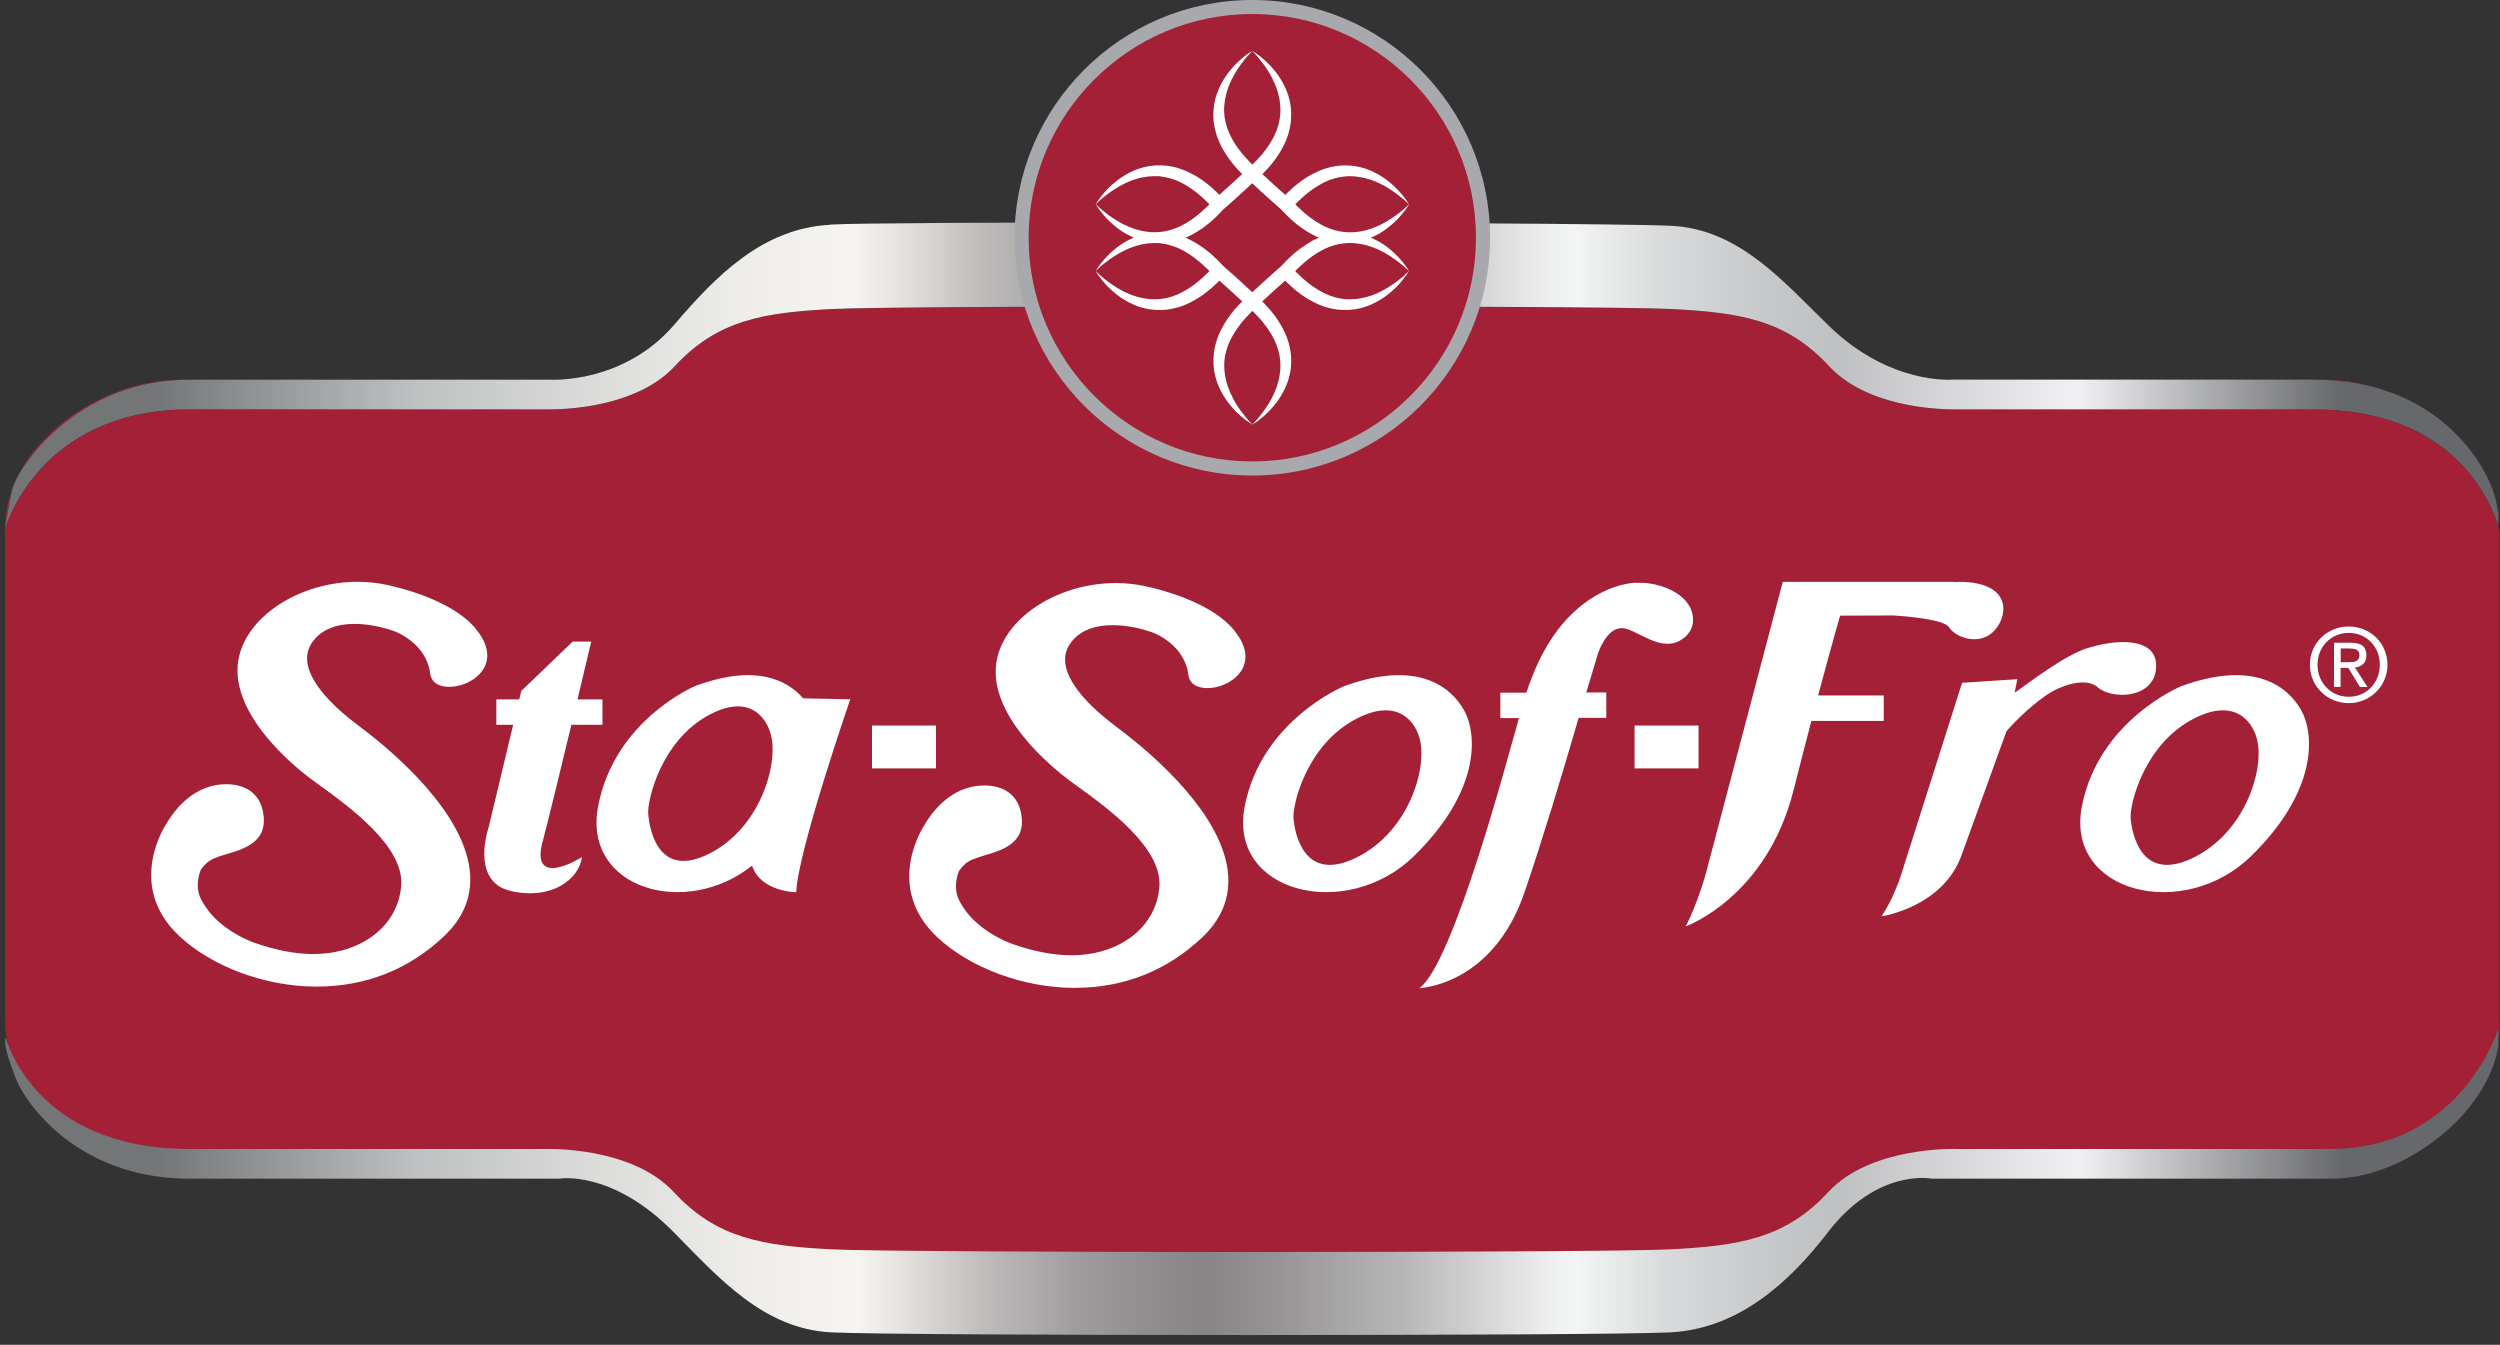
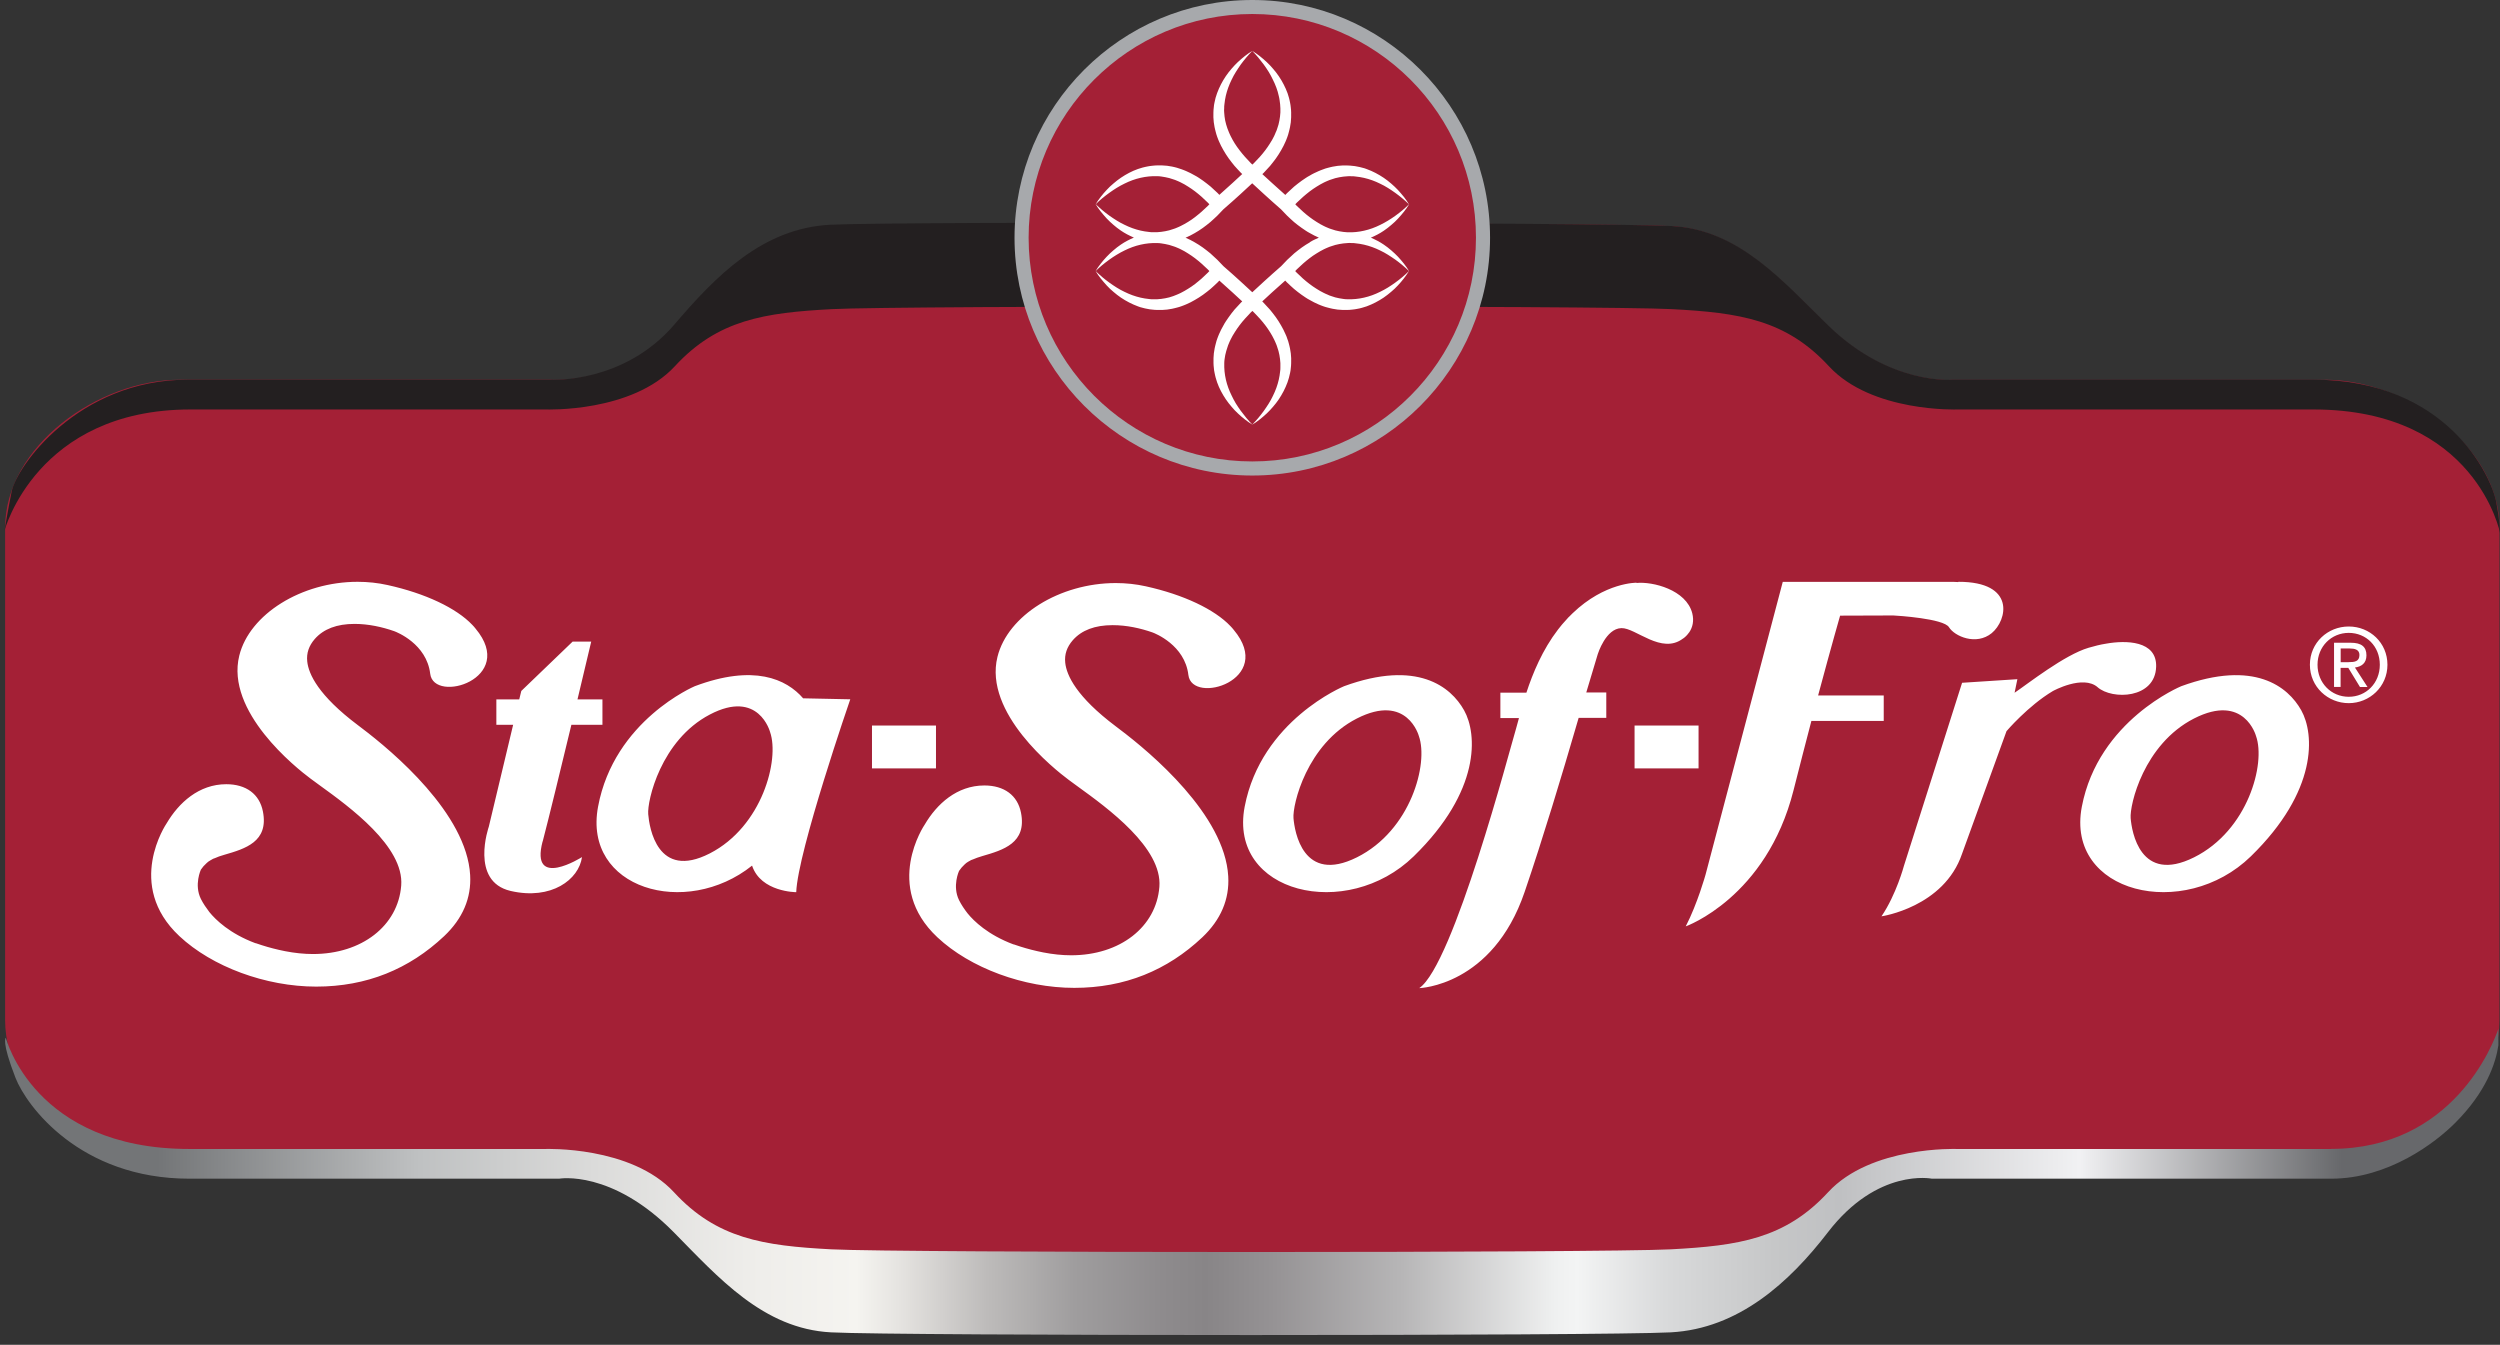
<svg xmlns="http://www.w3.org/2000/svg" xmlns:xlink="http://www.w3.org/1999/xlink" id="Layer_2" data-name="Layer 2" viewBox="0 0 278.53 149.83">
  <rect x="0" y="0" width="278.53" height="149.83" fill="#333333" stroke="none" />
  <defs>
    <style>      .cls-1 {        clip-path: url(#clippath);      }      .cls-2 {        fill: none;      }      .cls-2, .cls-3, .cls-4, .cls-5, .cls-6, .cls-7, .cls-8 {        stroke-width: 0px;      }      .cls-3 {        fill: url(#linear-gradient);      }      .cls-4 {        fill: #a7a9ac;      }      .cls-9 {        clip-path: url(#clippath-1);      }      .cls-5 {        fill: #a42036;      }      .cls-6 {        fill: #231f20;      }      .cls-7 {        fill: url(#linear-gradient-2);      }      .cls-8 {        fill: #fff;      }    </style>
    <clipPath id="clippath">
-       <path class="cls-2" d="M92.48,25.04c-7.57.4-12.76,5.76-17.34,11.11-5.65,6.61-13.71,6.15-13.71,6.15H20.95c-12.32,0-19.11,9.74-19.65,12.45-.43,2.16-.8,4.37-.8,4.37,0,0,3.56-13.51,20.71-13.51h39.64s9.56.36,14.34-4.82c4.78-5.18,9.96-5.96,17.52-6.36s85.97-.4,93.54,0,12.74,1.18,17.52,6.36c4.78,5.18,14.33,4.82,14.33,4.82h39.64c15.7,0,19.81,10.36,20.62,13.09v-1.28c-.06-.41-.13-.9-.24-1.46-.54-2.98-5.55-13.67-20.38-13.67h-40.2s-6.95.64-13.77-5.98c-5.06-4.9-9.96-10.76-17.52-11.15-4.42-.23-33.05-.38-57.62-.38-17.53,0-32.99.07-36.14.24" />
-     </clipPath>
+       </clipPath>
    <linearGradient id="linear-gradient" x1="-266.9" y1="256.46" x2="-265.9" y2="256.46" gradientTransform="translate(65569.29 63030.1) scale(245.61 -245.61)" gradientUnits="userSpaceOnUse">
      <stop offset="0" stop-color="#737577" />
      <stop offset=".12" stop-color="#bfc1c2" />
      <stop offset=".2" stop-color="#dbdbda" />
      <stop offset=".27" stop-color="#eeedea" />
      <stop offset=".32" stop-color="#f5f4f0" />
      <stop offset=".34" stop-color="#e5e3e0" />
      <stop offset=".38" stop-color="#bdbbba" />
      <stop offset=".42" stop-color="#9f9d9e" />
      <stop offset=".46" stop-color="#8e8b8d" />
      <stop offset=".48" stop-color="#888587" />
      <stop offset=".51" stop-color="#959294" />
      <stop offset=".57" stop-color="#b7b6b7" />
      <stop offset=".64" stop-color="#eff0f0" />
      <stop offset=".65" stop-color="#f3f4f4" />
      <stop offset=".69" stop-color="#d9dadb" />
      <stop offset=".74" stop-color="#c6c7c8" />
      <stop offset=".77" stop-color="#bfc0c2" />
      <stop offset=".88" stop-color="#f1f1f3" />
      <stop offset="1" stop-color="#67686b" />
    </linearGradient>
    <clipPath id="clippath-1">
      <path class="cls-2" d="M259.73,128.01h-41.73s-9.56-.36-14.33,4.82c-4.78,5.18-9.96,5.96-17.52,6.36-7.57.4-85.97.4-93.54,0-7.56-.4-12.74-1.18-17.52-6.36-4.78-5.18-14.34-4.82-14.34-4.82H21.1c-17.33,0-20.45-12.39-20.45-12.39,0,0-.53.34,1.08,4.47,1.22,3.12,7.18,11.23,19.37,11.23h41.19s5.86-1.05,12.78,5.97c4.95,5.02,9.96,10.76,17.52,11.15,7.57.4,85.97.4,93.54,0,7.56-.4,13.23-5.57,17.52-11.15,5.54-7.21,11.59-5.97,11.59-5.97h44.48c6.37,0,11.62-4.01,13.82-6.22,3.46-3.46,4.52-6.66,4.81-8.64v-1.84c-.57,1.68-5.05,13.38-18.64,13.38" />
    </clipPath>
    <linearGradient id="linear-gradient-2" y1="256.16" y2="256.16" gradientTransform="translate(65569.55 63047.27) scale(245.61 -245.61)" xlink:href="#linear-gradient" />
  </defs>
  <g id="Layer_1-2" data-name="Layer 1">
    <path class="cls-5" d="M259.04,42.31c9.05,0,19.43,7.39,19.43,16.5v54.85c0,9.11-10.38,16.5-19.43,16.5h.69s-44.48.01-44.48.01c0,0-6.05-1.23-11.59,5.97-4.29,5.59-9.96,10.76-17.52,11.15s-85.97.4-93.53,0-12.58-6.14-17.52-11.15c-6.92-7.02-12.78-5.97-12.78-5.97H20c-9.05-.01-19.43-7.4-19.43-16.51v-54.85c0-9.11,10.38-16.5,19.43-16.5h41.33s8.11.64,13.76-5.97c4.58-5.36,9.96-10.76,17.52-11.15,7.57-.4,85.97-.4,93.54,0,7.57.4,12.46,6.25,17.52,11.15,6.83,6.62,13.78,5.98,13.78,5.98h41.6Z" />
    <path class="cls-6" d="M.5,59.13s3.56-13.51,20.71-13.51h39.64s9.56.36,14.34-4.82c4.78-5.18,9.96-5.96,17.52-6.36,7.56-.4,85.97-.4,93.53,0,7.57.4,12.74,1.18,17.52,6.36,4.78,5.18,14.34,4.82,14.34,4.82h39.64c18.08,0,20.79,13.74,20.79,13.74,0,0,.03-.97-.41-3.39-.54-2.98-5.55-13.67-20.38-13.67h-40.2s-6.95.64-13.78-5.97c-5.06-4.9-9.96-10.76-17.52-11.15-7.56-.4-86.2-.53-93.76-.14-7.57.4-12.76,5.75-17.34,11.11-5.65,6.61-13.71,6.15-13.71,6.15H20.95c-12.32,0-19.11,9.74-19.65,12.45-.43,2.16-.8,4.37-.8,4.37" />
    <g class="cls-1">
-       <rect class="cls-3" x=".45" y="24.32" width="277.97" height="35.3" transform="translate(-.15 .49) rotate(-.2)" />
-     </g>
+       </g>
    <g class="cls-9">
      <rect class="cls-7" x=".06" y="114.14" width="278.36" height="35.2" transform="translate(-.46 .49) rotate(-.2)" />
    </g>
    <path class="cls-8" d="M257.35,74.06c0-2.45,1.98-4.26,4.33-4.26s4.31,1.81,4.31,4.26-1.99,4.28-4.31,4.28-4.33-1.81-4.33-4.28M261.68,77.63c1.93,0,3.46-1.51,3.46-3.57s-1.52-3.55-3.46-3.55-3.48,1.52-3.48,3.55,1.52,3.57,3.48,3.57M260.78,76.53h-.74v-4.92h1.87c1.16,0,1.74.43,1.74,1.4,0,.88-.55,1.26-1.28,1.36l1.4,2.17h-.84l-1.3-2.13h-.86v2.13ZM261.67,73.77c.63,0,1.2-.05,1.2-.8,0-.61-.55-.72-1.07-.72h-1.02v1.53h.89ZM79.08,95.08c5.85-3,7.78-10.46,6.72-13.51,0,0-1.26-4.83-6.72-1.96-5.46,2.86-6.99,9.63-6.86,11.1.12,1.47,1.01,7.37,6.86,4.37M94.73,77.91s-5.85,16.94-6.02,21.49c0,0-3.94,0-4.92-2.96-7.38,5.9-18.86,2.59-17.16-6.56,1.79-9.64,10.78-13.43,10.78-13.43,6.57-2.47,10.2-.81,12.07,1.35l5.24.11ZM123.98,69.65c1.54,0,3.08.34,4.42.81.28.1,3.61,1.41,4,4.74.4,3.39,9.73.56,5.05-5.03-.11-.14-.23-.28-.36-.41-1.77-1.87-5.23-3.51-9.44-4.44-1.08-.24-2.2-.36-3.34-.36-6.25,0-12.04,3.61-13.18,8.22-1.55,6.26,6.33,12.51,7.93,13.7.31.23.67.49,1.05.77,3.29,2.38,9.4,6.81,9.06,11.15-.35,4.49-4.4,7.63-9.83,7.63-1,0-2.05-.11-3.12-.32-.9-.18-1.76-.4-2.57-.66-.23-.07-.47-.15-.69-.23h-.04c-2.86-1.07-4.42-2.6-5.12-3.46-.35-.45-.69-.95-.95-1.47-.78-1.58,0-3.26,0-3.26h0c.18-.27.39-.51.62-.72.12-.12.25-.22.39-.3.11-.07.22-.13.34-.19.07-.03.14-.06.22-.08.26-.12.58-.23,1.01-.36,2.34-.68,4.99-1.45,4.32-4.84-.38-1.93-1.87-3.03-4.08-3.03-3.06,0-5.3,2.07-6.64,4.35-.05.07-4.67,6.88,1.41,12.57,3.65,3.42,9.63,5.63,15.25,5.63s10.36-1.95,14.26-5.63c2.06-1.95,3.04-4.24,2.89-6.8-.38-6.82-8.58-13.73-12.1-16.38-.09-.07-.14-.11-.17-.13-.04-.04-.12-.1-.25-.19-4.39-3.3-5.49-5.68-5.64-7.09-.1-.93.18-1.75.84-2.51.98-1.12,2.47-1.68,4.43-1.68M39.5,69.51c1.54,0,3.08.34,4.42.81.28.1,3.61,1.41,4.01,4.74.4,3.39,9.73.56,5.05-5.03-.11-.14-.23-.28-.36-.41h0c-1.77-1.87-5.23-3.51-9.44-4.44-1.08-.24-2.2-.36-3.34-.36-6.25,0-12.04,3.61-13.18,8.22-1.55,6.25,6.33,12.51,7.93,13.7.31.23.67.49,1.05.77,3.29,2.38,9.4,6.81,9.06,11.15-.35,4.49-4.4,7.63-9.83,7.63-1,0-2.05-.11-3.12-.32-.9-.18-1.76-.4-2.57-.66-.24-.07-.47-.15-.69-.23h-.04c-2.86-1.07-4.42-2.6-5.12-3.46-.34-.45-.69-.95-.95-1.47-.78-1.58,0-3.26,0-3.26h0c.18-.27.39-.51.63-.72.12-.12.25-.22.4-.3.11-.07.22-.13.33-.19.07-.03.14-.06.22-.08.26-.12.58-.24,1.01-.36,2.34-.68,4.99-1.45,4.32-4.84-.38-1.93-1.87-3.03-4.08-3.03-3.06,0-5.3,2.08-6.64,4.35-.05.07-4.67,6.88,1.41,12.57,3.65,3.42,9.63,5.63,15.25,5.63s10.36-1.95,14.26-5.63c2.06-1.95,3.04-4.24,2.89-6.8-.38-6.82-8.58-13.73-12.09-16.38-.09-.07-.15-.11-.17-.13-.04-.03-.12-.1-.25-.19-4.39-3.3-5.49-5.68-5.64-7.09-.1-.93.18-1.75.84-2.51.98-1.12,2.47-1.68,4.43-1.68M244.44,95.52c6.02-3,8-10.46,6.91-13.51,0,0-1.29-4.83-6.91-1.96-5.61,2.87-7.18,9.64-7.06,11.1.12,1.47,1.04,7.37,7.06,4.37M256.39,79.14c1.48,2.65,1.85,8.98-5.61,16.26-7.46,7.28-20.68,4.13-18.84-5.52,1.84-9.64,11.08-13.43,11.08-13.43,8.13-2.97,11.89.04,13.37,2.69M233.69,76.56c1.64,1.44,6.43,1.29,6.53-2.28.09-2.93-3.39-2.96-5.57-2.57-.65.1-1.31.27-1.96.46-2.68.79-6.73,3.99-8.24,5.01l.31-1.51-6.16.4-6.48,20.4s-.85,3.19-2.5,5.62c0,0,6.96-1.01,8.98-6.98l4.95-13.65s2.39-2.81,5.15-4.46c.03-.02,3.38-1.86,5.01-.43M209.87,77.48h-7.31c1.51-5.63,2.45-8.89,2.45-8.89l5.93-.02c.43.02,5.61.34,6.2,1.31.62,1.01,3.03,2.07,4.76.66,1.73-1.42,2.72-5.73-3.71-5.72l-.02.03c-.6-.04-1.19-.02-1.66-.02h-17.89l-8.6,32.61s-.9,3.24-2.21,5.77c0,0,8.99-3.2,12.01-15.16.72-2.85,1.39-5.43,1.99-7.73h8.06v-2.83ZM187.49,71.16c.27-.18.5-.42.68-.68l.03-.03h0c.38-.56.55-1.28.34-2.12-.67-2.63-4.42-3.56-6.22-3.38l.03-.03s-3.54-.06-7.15,3.41c-.06.06-.12.12-.18.18-.08.08-.16.15-.24.24h-.01c-.26.28-.48.53-.68.76-.04.04-.07.09-.11.13-.15.18-.28.35-.4.5-1.73,2.25-2.81,4.86-3.52,7.03h-2.9v2.83h2.07c-.12.46-.23.86-.31,1.13-.69,2.27-6.99,26.38-10.8,28.96,0,0,8.16-.22,11.74-10.71,2.03-5.94,4.23-13.26,5.75-18.48l.04-.14.23-.78h3.08v-2.83h-2.23l1.28-4.27c.02-.05.89-2.85,2.63-2.9,1.59-.05,4.47,2.99,6.87,1.16M189.24,80.83h-7.13v4.78h7.13v-4.78ZM104.28,80.83h-7.13v4.78h7.13v-4.78ZM151.17,95.52c6.02-3,8-10.46,6.91-13.51,0,0-1.29-4.83-6.91-1.96-5.61,2.87-7.18,9.64-7.06,11.1.12,1.47,1.04,7.37,7.06,4.37M163.12,79.14c1.48,2.65,1.85,8.98-5.61,16.26-7.46,7.28-20.68,4.13-18.84-5.52,1.84-9.64,11.08-13.43,11.08-13.43,8.13-2.97,11.89.04,13.37,2.69M60.45,93.75c-1.42,5.42,4.39,1.74,4.39,1.74-.34,2.49-3.4,4.83-7.96,3.77-4.56-1.07-2.42-7.16-2.42-7.16l2.71-11.35h-1.87v-2.83h2.55l.23-.94,5.72-5.5h2.07s-.66,2.78-1.53,6.44h2.78v2.83h-3.46c-1.17,4.85-2.5,10.34-3.2,13.01" />
    <path class="cls-5" d="M165.22,26.49c0,14.2-11.51,25.71-25.7,25.71s-25.71-11.51-25.71-25.71S125.32.78,139.52.78s25.7,11.51,25.7,25.71" />
    <path class="cls-4" d="M139.52,1.56c-13.74,0-24.92,11.18-24.92,24.92s11.18,24.93,24.92,24.93,24.92-11.18,24.92-24.93S153.26,1.56,139.52,1.56M139.52,52.98c-14.61,0-26.49-11.88-26.49-26.49S124.91,0,139.52,0s26.49,11.88,26.49,26.49-11.88,26.49-26.49,26.49" />
    <path class="cls-8" d="M145.95,26.99c-.32.17-.61.38-.91.58-.3.2-.56.44-.85.66-.27.24-.52.48-.78.72l-.68.71c-1.29,1.12-2.67,2.4-3.21,2.9h0s0,0,0,0c-.54-.5-1.91-1.78-3.21-2.9l-.68-.71c-.26-.24-.51-.48-.78-.72-.28-.22-.55-.45-.85-.66-.3-.2-.59-.41-.91-.58-.31-.19-.64-.34-.97-.49h-.04s.04-.03.04-.03c.33-.15.66-.3.97-.49.32-.17.61-.38.91-.58.3-.2.56-.44.85-.66.27-.23.52-.48.78-.72l.67-.7c1.3-1.12,2.68-2.4,3.21-2.9h0s0,0,0,0c.54.5,1.92,1.78,3.21,2.9l.67.7c.26.24.51.49.78.72.28.22.55.45.85.65.3.2.59.42.91.58.31.19.64.34.97.49h.04s-.04.03-.04.03c-.33.15-.67.3-.97.49M155.76,28.61c-.24-.25-.49-.49-.75-.71-.26-.23-.54-.44-.83-.64-.45-.31-.94-.56-1.45-.78.51-.22,1-.47,1.45-.78.29-.2.57-.41.83-.64.27-.22.52-.46.75-.71.23-.25.46-.51.67-.78.21-.27.41-.55.58-.84-.48.48-1,.91-1.54,1.3-.27.19-.54.38-.83.55-.28.17-.57.33-.86.47-.58.29-1.18.51-1.8.65-.15.04-.31.06-.46.09-.15.03-.31.05-.46.06-.15.02-.31.03-.46.03-.15,0-.31,0-.46,0-.31-.01-.61-.06-.91-.11l-.45-.1c-.15-.04-.29-.1-.44-.14-.15-.04-.29-.1-.43-.16-.14-.07-.29-.11-.42-.19-.27-.14-.55-.28-.81-.46-.27-.16-.52-.35-.77-.53-.26-.18-.49-.4-.73-.6l-.7-.65-.17-.18.17-.18.7-.65c.25-.2.48-.42.73-.6.25-.18.5-.37.77-.53.26-.18.54-.31.81-.46.14-.08.28-.12.42-.19.14-.06.28-.12.43-.16.15-.05.29-.1.43-.14l.45-.1c.3-.05.6-.1.91-.11.15-.02.31-.01.46,0,.15,0,.31,0,.46.03.15.01.31.03.46.06.15.03.31.05.46.09.61.14,1.22.36,1.8.65.29.14.58.29.86.47.28.17.55.36.82.55.54.39,1.06.82,1.54,1.29-.17-.29-.37-.57-.58-.84-.21-.27-.44-.52-.67-.78-.24-.25-.49-.49-.75-.71-.26-.23-.54-.44-.83-.64-.58-.39-1.22-.73-1.89-.97-.17-.07-.34-.12-.52-.16-.17-.05-.35-.09-.53-.12-.18-.04-.36-.07-.54-.08-.18-.02-.36-.04-.55-.04-.37-.02-.74,0-1.1.04l-.55.09c-.18.03-.36.09-.54.13-.18.04-.35.1-.53.17-.17.07-.35.12-.51.2-.33.15-.67.3-.97.49-.33.17-.61.38-.91.58-.3.2-.56.44-.85.66-.27.24-.52.48-.78.72l-.19.2c-1.04-.92-2.06-1.86-2.56-2.32l.14-.13c.24-.26.48-.51.72-.78.22-.28.45-.55.66-.85.2-.3.41-.59.58-.91.19-.31.34-.64.49-.97.08-.16.13-.34.2-.51.06-.17.12-.35.16-.53.04-.18.1-.35.13-.54l.09-.55c.03-.37.06-.74.04-1.1,0-.18-.02-.37-.04-.55-.02-.18-.04-.36-.08-.54-.04-.18-.07-.36-.12-.53-.05-.17-.1-.35-.16-.52-.25-.68-.58-1.31-.97-1.89-.2-.29-.41-.57-.64-.83-.22-.26-.46-.52-.71-.75-.25-.23-.51-.46-.78-.67-.27-.21-.55-.41-.84-.58.48.48.9,1,1.3,1.54.19.27.38.54.55.82.17.28.32.57.46.86.29.58.52,1.18.65,1.8.05.15.06.31.09.46.03.15.05.31.06.46.02.15.03.31.03.46,0,.15,0,.31,0,.46-.01.3-.06.61-.11.9l-.1.45c-.04.15-.09.29-.14.44-.04.15-.1.29-.17.43-.06.14-.11.29-.18.42-.14.27-.28.55-.46.81-.16.27-.35.52-.53.77-.18.26-.4.49-.6.73l-.65.69-.18.17-.18-.17-.65-.7c-.2-.24-.42-.48-.6-.73-.18-.25-.38-.5-.54-.77-.17-.26-.31-.54-.45-.81-.08-.14-.12-.28-.19-.42-.06-.14-.12-.28-.17-.43-.05-.15-.1-.29-.14-.44l-.11-.45c-.05-.3-.1-.6-.11-.9-.02-.15-.01-.31,0-.46,0-.15,0-.31.03-.46.02-.15.03-.31.06-.46.03-.15.05-.31.09-.46.14-.61.36-1.21.65-1.8.14-.29.29-.58.47-.86.17-.28.36-.55.55-.83.39-.53.82-1.05,1.3-1.53-.29.17-.57.37-.84.58-.27.21-.52.44-.78.67-.25.24-.49.49-.71.75-.23.26-.44.54-.64.83-.39.58-.72,1.21-.97,1.89-.13.34-.22.69-.29,1.05-.04.18-.07.36-.08.54-.02.18-.04.36-.04.55-.02.37,0,.74.04,1.1l.09.55c.03.18.09.36.13.54.04.18.1.35.16.53.07.17.12.35.2.51.15.33.3.66.49.97.17.32.38.61.58.91.2.3.44.56.66.85.23.27.48.52.72.78l.14.13c-.49.46-1.51,1.4-2.55,2.32l-.19-.2c-.26-.24-.52-.49-.78-.72-.28-.22-.55-.45-.85-.66-.3-.2-.59-.42-.91-.58-.31-.19-.64-.34-.97-.49-.16-.08-.34-.13-.51-.2-.17-.06-.34-.12-.52-.17-.18-.04-.35-.1-.54-.13l-.55-.09c-.37-.03-.74-.06-1.11-.04-.18,0-.36.02-.55.04-.18.02-.36.04-.54.08-.18.04-.36.07-.53.12-.18.05-.35.1-.52.16-.68.24-1.31.58-1.89.97-.29.2-.57.41-.83.64-.27.22-.52.46-.75.71-.24.25-.46.51-.67.78-.21.27-.41.55-.58.84.48-.48,1-.9,1.54-1.29.27-.19.54-.38.82-.55.28-.17.57-.33.86-.47.58-.29,1.18-.51,1.8-.65.15-.04.31-.06.46-.09.15-.03.31-.05.46-.06.15-.02.31-.03.46-.03.15,0,.3-.01.46,0,.3,0,.61.06.9.11l.45.1c.15.04.29.09.44.14.15.04.29.1.43.16.14.07.29.11.42.19.27.14.55.28.81.46.27.16.52.35.77.53.25.18.49.4.73.6l.7.66.17.18-.17.18-.7.65c-.25.2-.48.42-.73.6-.25.18-.5.38-.77.53-.26.17-.54.31-.81.45-.13.08-.28.12-.42.19-.14.06-.28.12-.43.16-.14.04-.29.1-.44.14l-.45.1c-.3.05-.6.1-.9.11-.16.01-.31,0-.46,0-.15,0-.31,0-.46-.03-.15-.02-.31-.03-.46-.06-.15-.03-.31-.05-.46-.09-.61-.14-1.22-.36-1.8-.65-.29-.14-.58-.29-.86-.47-.29-.17-.55-.36-.83-.55-.54-.39-1.05-.82-1.54-1.3.17.29.37.57.58.84.21.27.44.52.67.78.24.25.49.49.75.71.26.23.54.44.83.64.45.31.94.56,1.45.78-.51.22-1,.47-1.45.78-.29.2-.57.41-.83.64-.26.22-.52.46-.75.71-.24.25-.46.51-.67.78-.21.27-.41.55-.58.84.48-.48,1-.9,1.54-1.29.27-.19.54-.38.83-.55.28-.17.57-.33.86-.47.58-.29,1.18-.51,1.8-.65.15-.04.31-.06.46-.09.15-.03.31-.05.46-.06.15-.02.31-.03.46-.03.15,0,.31,0,.46,0,.3,0,.61.06.9.11l.45.1c.15.04.29.09.44.14.15.04.29.1.43.16.14.07.29.11.42.19.27.14.55.28.81.46.27.16.52.35.77.53.25.18.49.4.73.6l.7.65.17.18-.17.18-.7.66c-.25.2-.48.42-.73.6s-.5.38-.77.53c-.26.18-.54.31-.81.46-.14.08-.28.12-.42.19-.14.06-.28.12-.43.17-.15.04-.29.1-.44.14l-.45.1c-.3.05-.6.1-.9.11-.16.01-.31.01-.46,0-.15,0-.31,0-.46-.03-.15-.02-.31-.03-.46-.06-.15-.03-.31-.05-.46-.09-.61-.14-1.22-.36-1.8-.65-.29-.14-.58-.29-.86-.47-.28-.17-.55-.36-.82-.55-.54-.39-1.05-.82-1.54-1.3.17.3.37.57.58.84.21.27.44.52.67.78.23.25.48.49.75.71.26.23.54.44.83.64.58.39,1.21.72,1.89.97.17.07.34.12.52.16.17.05.35.09.53.12.18.04.36.07.54.08.18.02.37.04.55.04.37.02.74,0,1.11-.04l.55-.09c.18-.03.36-.09.54-.13.18-.04.35-.1.52-.16.17-.07.35-.12.51-.2.33-.15.67-.3.97-.49.32-.17.61-.38.91-.58.3-.2.56-.44.85-.66.27-.23.52-.48.78-.72l.19-.2c1.04.92,2.06,1.86,2.55,2.32l-.14.13c-.24.26-.49.52-.72.78-.22.28-.45.55-.65.85-.2.3-.42.59-.58.91-.19.31-.34.64-.49.97-.08.16-.13.34-.2.51-.06.17-.12.34-.16.53-.04.18-.1.36-.13.54l-.09.55c-.03.37-.06.74-.04,1.1,0,.18.02.37.04.55.01.18.04.36.08.54.04.18.07.36.12.53.05.17.1.35.16.52.24.68.58,1.31.97,1.89.2.29.41.57.64.83.22.27.46.52.71.75.25.24.51.46.78.67.27.21.55.41.84.58-.48-.48-.9-1-1.3-1.54-.19-.27-.38-.54-.55-.82-.17-.28-.32-.57-.46-.86-.29-.58-.51-1.18-.65-1.79-.04-.15-.06-.31-.09-.46-.03-.15-.05-.31-.06-.46-.02-.15-.03-.31-.03-.46,0-.15-.01-.31,0-.46,0-.3.06-.61.11-.91l.11-.44c.04-.15.09-.29.14-.44.04-.15.1-.29.16-.43.07-.14.11-.29.19-.42.14-.27.28-.55.46-.81.16-.27.35-.52.53-.77.18-.26.4-.49.6-.73l.65-.7.18-.17.18.17.66.7c.2.24.42.48.6.73.18.25.37.5.53.77.17.26.31.53.45.81.08.14.12.28.19.42.06.14.12.28.16.43.05.15.1.29.14.44l.1.44c.05.3.1.6.11.91.01.15.01.31,0,.46,0,.15,0,.31-.03.46-.02.15-.03.31-.06.46-.03.15-.05.31-.09.46-.14.61-.36,1.22-.65,1.8-.14.29-.29.58-.47.86-.17.28-.36.55-.55.82-.39.54-.82,1.05-1.3,1.54.29-.17.57-.37.84-.58.27-.21.53-.44.78-.67.25-.24.49-.49.71-.75.23-.26.44-.54.64-.83.39-.58.72-1.21.97-1.89.12-.34.22-.69.29-1.05.04-.18.07-.36.08-.54.02-.18.04-.36.04-.55.02-.37,0-.74-.04-1.1l-.09-.55c-.03-.18-.09-.36-.13-.54-.04-.18-.1-.35-.17-.53-.06-.17-.11-.35-.2-.51-.15-.33-.3-.66-.49-.97-.17-.32-.38-.61-.58-.91-.2-.3-.44-.56-.66-.85-.24-.27-.48-.52-.72-.78l-.14-.14c.49-.46,1.51-1.4,2.56-2.32l.19.2c.26.24.51.49.78.72.28.22.55.46.85.66.3.2.59.42.91.58.31.19.64.34.97.49.16.08.34.13.51.2.17.06.35.12.53.16.18.04.35.1.54.13l.55.09c.37.03.74.06,1.1.04.18,0,.37-.02.55-.04.18-.02.36-.04.54-.08.18-.03.36-.07.53-.12.17-.05.35-.1.52-.16.68-.25,1.31-.58,1.89-.97.29-.2.56-.41.83-.64.27-.22.52-.46.75-.71.24-.25.46-.51.67-.78.2-.27.41-.55.58-.84-.48.48-1,.91-1.54,1.3-.27.19-.54.38-.82.55-.28.17-.57.33-.86.47-.58.29-1.18.51-1.8.65-.15.04-.31.06-.46.09-.15.03-.3.04-.46.06-.15.02-.31.03-.46.03-.15,0-.31,0-.46,0-.31,0-.61-.06-.91-.11l-.45-.1c-.15-.04-.29-.09-.43-.14-.15-.04-.29-.1-.43-.17-.14-.07-.29-.11-.42-.19-.27-.14-.55-.28-.81-.46-.27-.16-.52-.35-.77-.53s-.49-.4-.73-.6l-.7-.66-.17-.18.17-.18.7-.65c.24-.2.48-.42.73-.6.25-.18.5-.38.77-.53.26-.18.54-.31.81-.46.14-.08.28-.12.42-.19.14-.06.28-.12.43-.16.15-.04.29-.1.44-.14l.45-.1c.3-.05.6-.1.91-.11.15-.02.31-.01.46,0,.15,0,.31,0,.46.03.15.01.31.03.46.06.15.03.31.05.46.09.61.14,1.22.36,1.8.65.29.14.58.29.86.47.28.17.55.36.83.55.54.39,1.05.82,1.54,1.29-.17-.29-.37-.57-.58-.84-.21-.27-.44-.53-.67-.78" />
  </g>
</svg>